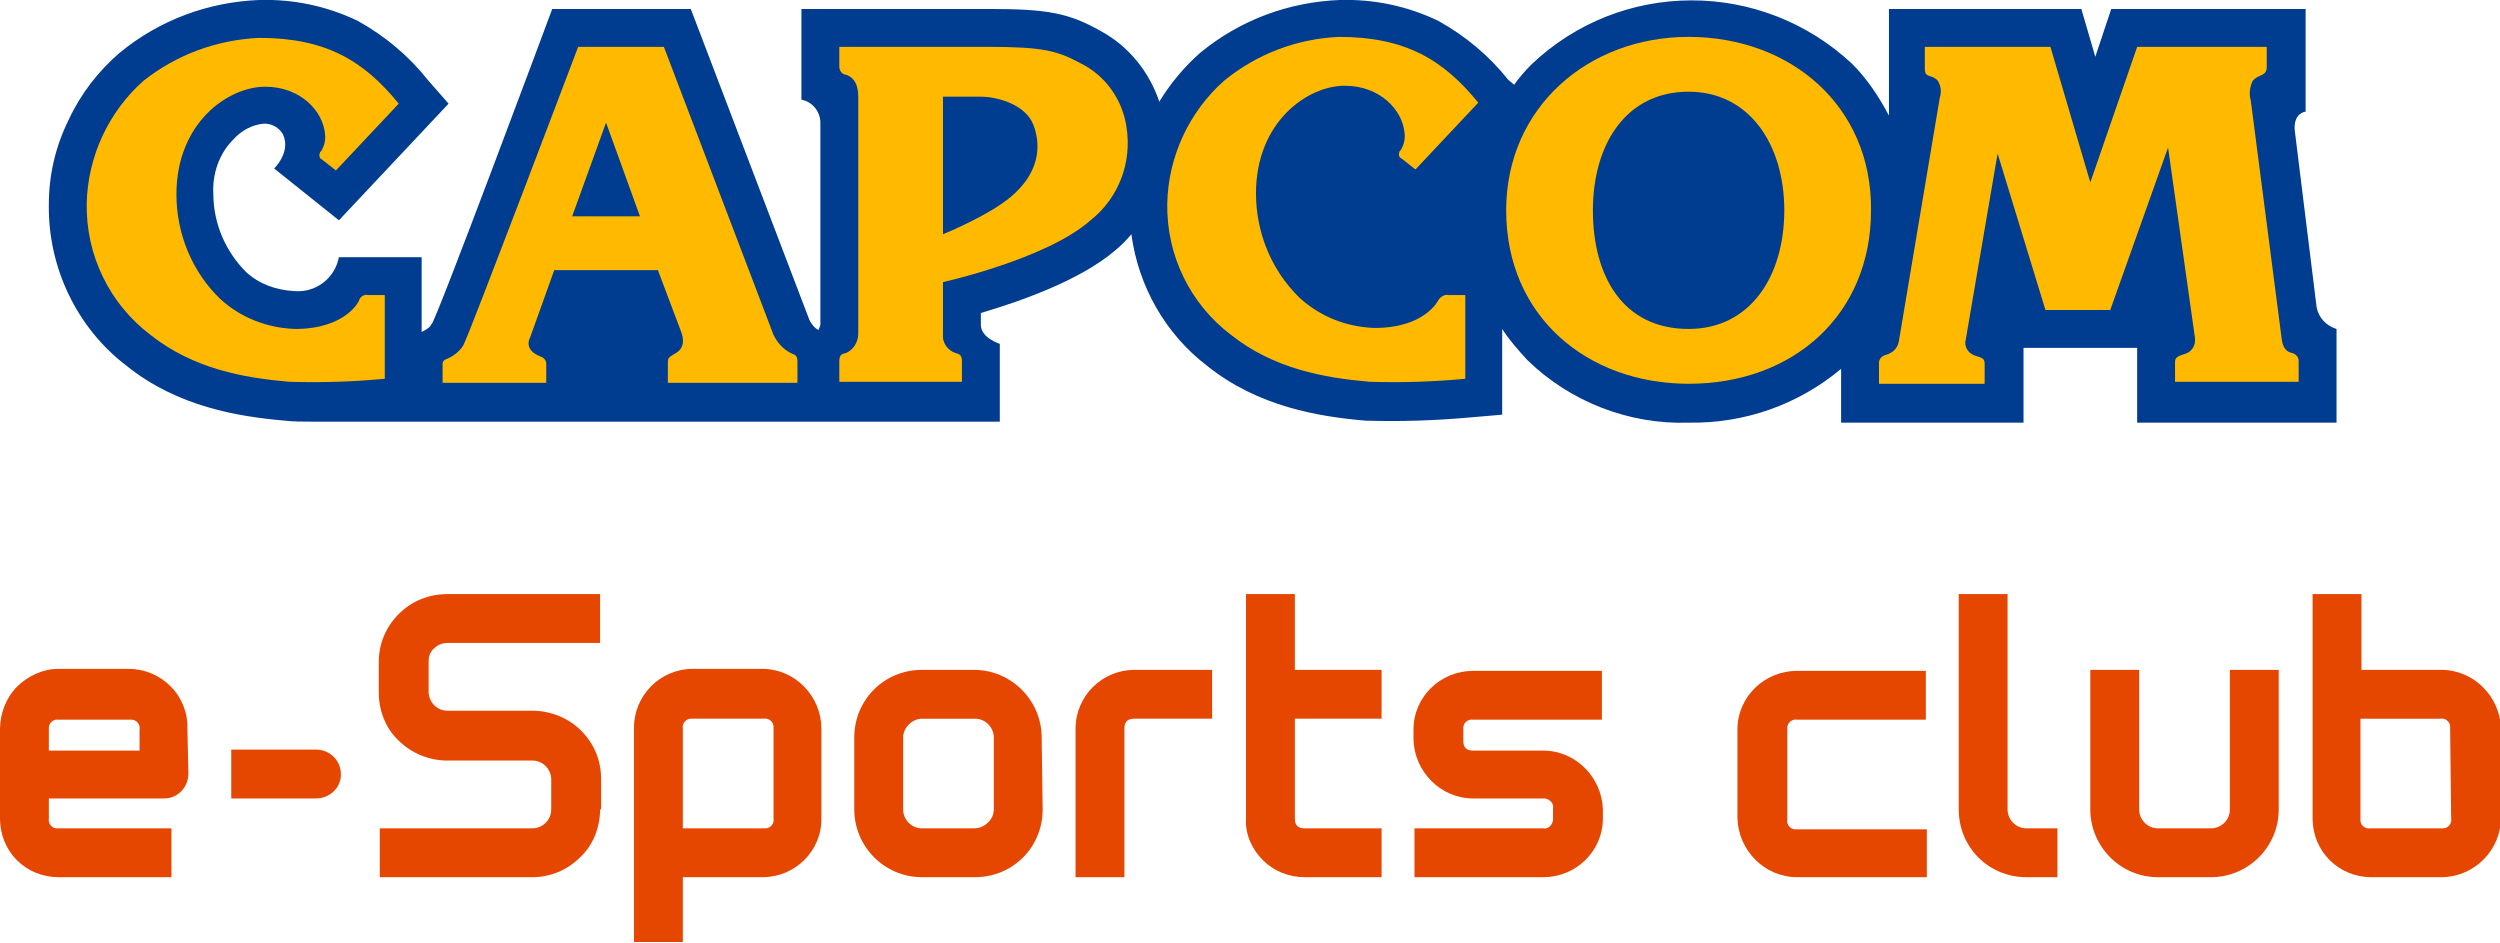
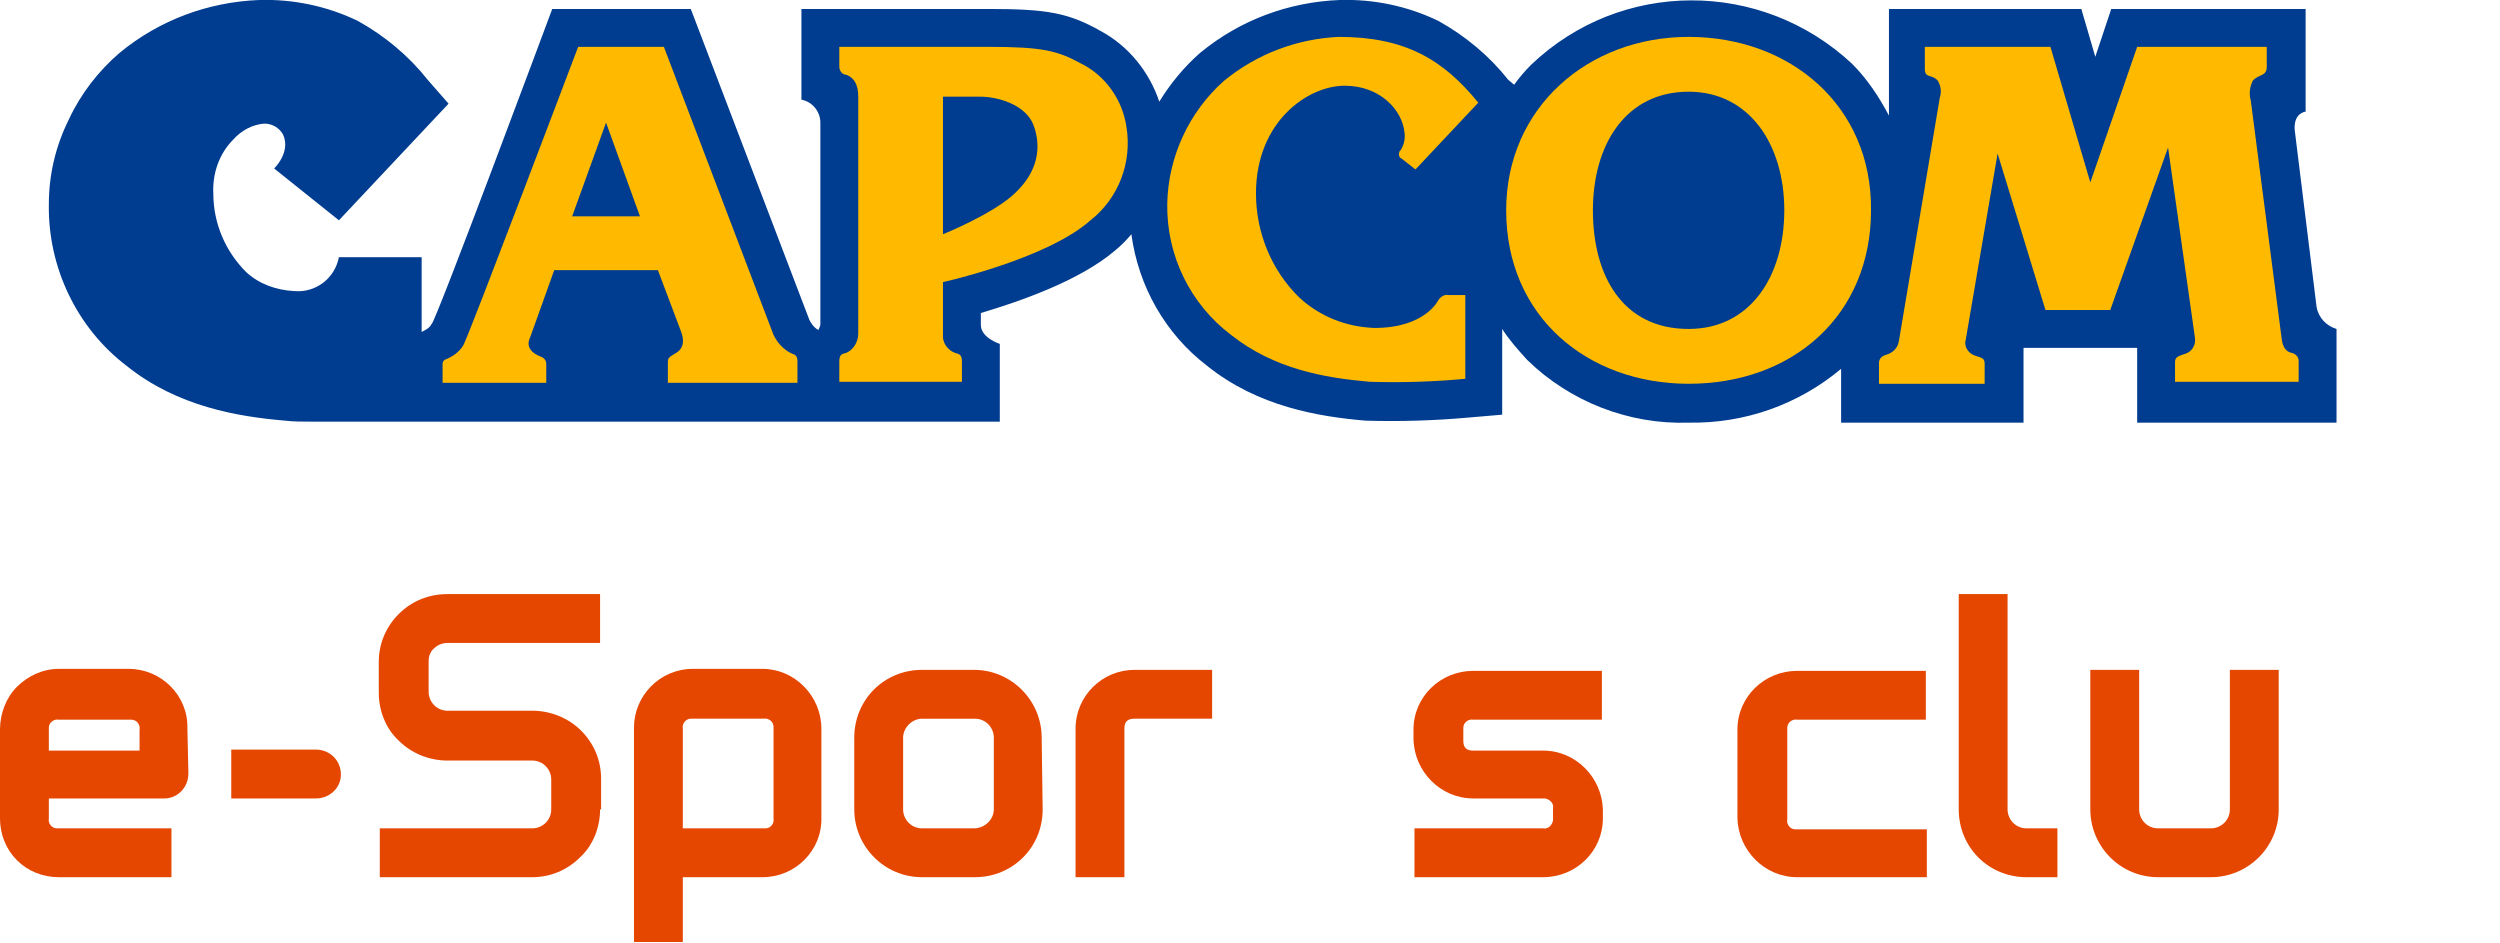
<svg xmlns="http://www.w3.org/2000/svg" xmlns:xlink="http://www.w3.org/1999/xlink" version="1.1" id="グループ_255" x="0px" y="0px" viewBox="0 0 250.8 94.6" style="enable-background:new 0 0 250.8 94.6;" xml:space="preserve">
  <style type="text/css">
	.st0{clip-path:url(#SVGID_00000145050143079903726200000015631471438550078606_);}
	.st1{fill:#003C8F;}
	.st2{fill:#FFBA00;}
	.st3{fill:#E54600;}
</style>
  <g>
    <defs>
      <rect id="SVGID_1_" width="250.8" height="94.6" />
    </defs>
    <clipPath id="SVGID_00000181076938461394406550000006544898988352856494_">
      <use xlink:href="#SVGID_1_" style="overflow:visible;" />
    </clipPath>
    <g id="グループ_254" style="clip-path:url(#SVGID_00000181076938461394406550000006544898988352856494_);">
      <path id="パス_78" class="st1" d="M232.4,30.8L230.2,13c-0.1-1.7,1.1-1.8,1.1-1.8V0.9h-19.5l-1.6,4.8l-1.4-4.8h-19.3v10.7    c-1-1.9-2.2-3.7-3.7-5.2c-9.1-8.5-23.2-8.5-32.2,0.1c-0.6,0.6-1.2,1.3-1.7,2L151.3,8c-1.9-2.4-4.3-4.4-7-5.9    c-3.1-1.5-6.5-2.2-9.9-2.1c-5.1,0.2-10,2-14,5.3c-1.6,1.4-3,3.1-4.1,4.9c-1-3-3.1-5.6-5.9-7.1c-3.2-1.8-5.3-2.2-11.2-2.2H80.4V10    c1.1,0.2,1.9,1.2,1.9,2.3v20.2c0,0.2-0.1,0.4-0.2,0.6c-0.4-0.2-0.7-0.6-0.9-1L69.3,0.9H55.4c0,0-11.8,31.7-12.1,31.6    c-0.2,0.4-0.6,0.6-1,0.8v-7.5H34c-0.4,2.1-2.3,3.6-4.5,3.4c-1.8-0.1-3.5-0.7-4.8-1.9c-2.1-2.1-3.3-4.9-3.3-7.9c-0.1-2,0.6-4,2-5.4    c0.8-0.9,1.9-1.5,3.1-1.6c0.8,0,1.5,0.4,1.9,1.1c0.8,1.8-0.9,3.4-0.9,3.4l6.5,5.2l11-11.7L42.9,8c-1.9-2.4-4.3-4.4-7-5.9    C32.8,0.6,29.4-0.1,26,0c-5.1,0.2-10,2-14,5.3C9.9,7.1,8.1,9.4,6.9,12c-1.3,2.6-2,5.5-2,8.5c-0.1,6.3,2.8,12.4,7.8,16.2    c5.1,4.1,11.2,5.1,15.9,5.5c0.8,0.1,1.8,0.1,2.8,0.1h68.9v-7.8c0,0-1.9-0.6-1.9-1.9v-1.2c3.7-1.1,9.9-3.2,13.5-6.3    c0.6-0.5,1.1-1,1.6-1.6c0.7,5.2,3.4,10,7.6,13.2c5.1,4.1,11.2,5.1,15.9,5.5c3.4,0.1,6.8,0,10.2-0.3l3.5-0.3v-8.6    c0.7,1.1,1.6,2.1,2.5,3.1c4.3,4.2,10.2,6.5,16.2,6.3c5.6,0.1,11-1.8,15.3-5.4v5.4H203v-7.5h11.4v7.5h20v-9.4    C233.4,32.7,232.6,31.9,232.4,30.8" />
-       <path id="パス_79" class="st2" d="M36.9,29.6h1.7V38c-3.2,0.3-6.4,0.4-9.6,0.3c-4.6-0.4-9.6-1.3-13.9-4.7    c-4.1-3.1-6.5-8-6.4-13.2c0.1-4.7,2.2-9.2,5.7-12.3C17.7,5.5,21.7,4,26,3.8c6.7,0,10.5,2.3,14,6.6l-6.3,6.7L32.3,16    c-0.3-0.1-0.3-0.5-0.2-0.7c0,0,0-0.1,0.1-0.1c0.3-0.5,0.5-1.1,0.4-1.8c-0.2-2.2-2.4-4.7-6-4.7c-3.7,0-8.9,3.6-8.9,10.8    c0,4,1.6,7.8,4.4,10.5c2.1,1.9,4.7,2.9,7.5,3c5.1,0,6.4-2.8,6.4-2.8C36.1,29.8,36.5,29.5,36.9,29.6" />
      <path id="パス_80" class="st2" d="M145.3,29.6h1.7V38c-3.2,0.3-6.4,0.4-9.6,0.3c-4.6-0.4-9.6-1.3-13.9-4.7    c-4.1-3.1-6.5-8-6.4-13.2c0.1-4.7,2.2-9.2,5.7-12.3c3.3-2.7,7.3-4.2,11.5-4.4c6.7,0,10.5,2.3,14,6.6l-6.3,6.7l-1.4-1.1    c-0.3-0.1-0.3-0.5-0.2-0.7c0,0,0-0.1,0.1-0.1c0.3-0.5,0.5-1.1,0.4-1.8c-0.2-2.2-2.4-4.7-6-4.7c-3.7,0-8.9,3.6-8.9,10.8    c0,4,1.6,7.8,4.4,10.5c2.1,1.9,4.7,2.9,7.5,3c5.1,0,6.4-2.8,6.4-2.8C144.5,29.8,144.9,29.5,145.3,29.6" />
      <path id="パス_81" class="st2" d="M79.5,35.5c-0.9-0.4-1.5-1.1-1.9-1.9l-11-28.9h-8.6c0,0-10.9,28.8-11.5,29.9    c-0.4,0.7-1.1,1.2-1.9,1.5c-0.1,0.1-0.2,0.2-0.2,0.4v1.9h10.4v-1.9c0-0.3-0.2-0.6-0.5-0.7c-0.2-0.1-1.8-0.6-1.1-2l2.4-6.7h10.4    l2.3,6.1c0.7,1.8-0.5,2.2-0.8,2.4S67,35.9,67,36.3v2.1h13v-2.2C80,35.9,79.9,35.6,79.5,35.5 M57.4,21.7l3.4-9.4l3.4,9.4H57.4z" />
      <path id="パス_82" class="st2" d="M113,12.7c-0.4-2.7-2.1-5.1-4.5-6.3c-2.4-1.3-3.8-1.7-9.4-1.7H84.2v2c0,0.4,0.3,0.8,0.7,0.8    c0.8,0.3,1.2,1,1.2,2.2v23.8c0,0.8-0.5,1.6-1.2,1.9c-0.2,0.1-0.7,0-0.7,0.8v2.1h12.3v-2.1c0-0.7-0.4-0.7-0.7-0.8    c-0.8-0.3-1.3-1.1-1.2-1.9v-5.2c0,0,10.4-2.3,14.8-6.2C112.2,19.9,113.6,16.3,113,12.7 M101.9,19.3c-2.1,2.1-7.3,4.2-7.3,4.2V9.7    h3.8c1.5,0,4.5,0.7,5.3,2.9S104.1,17.2,101.9,19.3" />
      <path id="パス_83" class="st2" d="M169.4,3.7c-10.1,0-18.3,7.1-18.3,17.4c0,10.7,8.2,17.4,18.3,17.4c10.5,0,18.3-6.9,18.3-17.4    C187.8,10.6,179.6,3.7,169.4,3.7 M169.4,33c-6.6,0-9.6-5.3-9.6-11.9s3.3-11.9,9.6-11.9c6.1,0,9.6,5.3,9.6,11.9S175.6,33,169.4,33" />
      <path id="パス_84" class="st2" d="M220.2,33.9c0.1,0.7-0.3,1.4-1,1.6c-0.6,0.2-1,0.3-1,0.8v2h12.4v-2.1c0-0.4-0.3-0.7-0.7-0.8    c-0.5-0.1-0.9-0.5-1-1.4l-3.1-23.9c-0.2-0.7-0.1-1.4,0.2-2c0.6-0.7,1.4-0.4,1.4-1.4V4.7h-13l-4.7,13.6l-4-13.6h-12.6v2.2    c0,1,0.7,0.5,1.3,1.2c0.3,0.5,0.4,1.1,0.2,1.7l-4.1,24.4c-0.1,0.7-0.6,1.2-1.3,1.4c-0.4,0.1-0.7,0.4-0.7,0.8v2.1h10.6v-2    c0-0.5-0.2-0.6-0.9-0.8c-0.7-0.2-1.2-0.9-1-1.6c0,0,0,0,0,0l3.2-18.7l4.8,15.7h6.5l5.8-16.3L220.2,33.9z" />
      <path id="パス_85" class="st3" d="M18.9,77.6c0,1.4-1.1,2.5-2.4,2.5c0,0,0,0,0,0H4.9v2c-0.1,0.5,0.3,1,0.8,1c0.1,0,0.2,0,0.3,0    h11.2V88H5.9c-1.6,0-3.1-0.6-4.2-1.7C0.6,85.2,0,83.7,0,82.1v-8.9c0-1.6,0.6-3.2,1.7-4.3c1.1-1.1,2.6-1.8,4.2-1.8h7    c3.3,0,6,2.7,5.9,6L18.9,77.6z M14,75.2v-2c0.1-0.5-0.3-1-0.8-1c-0.1,0-0.2,0-0.3,0h-7c-0.5-0.1-1,0.3-1,0.8c0,0.1,0,0.2,0,0.3v2    H14z" />
      <path id="パス_86" class="st3" d="M31.7,80.1h-8.5v-4.9h8.5c1.4,0,2.5,1.1,2.5,2.5S33,80.1,31.7,80.1    C31.7,80.1,31.7,80.1,31.7,80.1" />
      <path id="パス_87" class="st3" d="M60.2,81.2c0,1.8-0.7,3.6-2,4.8c-1.3,1.3-3,2-4.8,2H38.1v-4.9h15.3c1,0,1.9-0.8,1.9-1.9v-3    c0-1-0.8-1.9-1.9-1.9h-8.5c-1.8,0-3.6-0.7-4.9-2c-1.3-1.2-2-3-2-4.8v-3.1c0-1.8,0.7-3.5,2-4.8c1.3-1.3,3-2,4.9-2h15.3v4.9H44.9    c-0.5,0-1,0.2-1.3,0.5c-0.4,0.3-0.6,0.8-0.6,1.3v3.1c0,1,0.8,1.9,1.9,1.9h8.5c1.8,0,3.6,0.7,4.9,2c1.3,1.3,2,3,2,4.8V81.2z" />
      <path id="パス_88" class="st3" d="M104.6,81.2c0,3.8-3,6.8-6.8,6.8h-5.3c-3.8,0-6.8-3.1-6.8-6.8V74c0-3.8,3-6.8,6.8-6.8h5.2    c3.8,0,6.8,3.1,6.8,6.8L104.6,81.2z M99.7,81.2V74c0-1-0.8-1.9-1.9-1.9h-5.3c-1,0-1.9,0.9-1.9,1.9v7.2c0,1,0.8,1.9,1.9,1.9h5.2    C98.8,83.1,99.7,82.2,99.7,81.2" />
      <path id="パス_89" class="st3" d="M121.6,72.1h-7.8c-0.7,0-1,0.3-1,1V88h-4.9V73.1c0-3.3,2.7-5.9,5.9-5.9h7.8L121.6,72.1z" />
-       <path id="パス_90" class="st3" d="M138.6,88h-7.7c-1.6,0-3.1-0.6-4.2-1.7c-1.1-1.1-1.8-2.6-1.7-4.2V59.6h4.9v7.6h8.7v4.9h-8.7    v10c0,0.7,0.3,1,1,1h7.7V88z" />
      <path id="パス_91" class="st3" d="M160.8,82.1c0,3.3-2.7,5.9-6,5.9h-12.9v-4.9h12.9c0.5,0.1,0.9-0.3,1-0.8c0-0.1,0-0.2,0-0.2v-1    c0.1-0.5-0.3-0.9-0.8-1c-0.1,0-0.2,0-0.2,0h-7c-3.3,0-5.9-2.7-6-5.9v-1c0-3.3,2.7-5.9,6-5.9h12.9v4.9h-12.9c-0.5-0.1-1,0.3-1,0.8    c0,0.1,0,0.2,0,0.3v1c0,0.7,0.3,1,1,1h7c3.3,0,5.9,2.7,6,5.9L160.8,82.1z" />
      <path id="パス_92" class="st3" d="M193.2,88h-12.9c-3.3,0-5.9-2.7-6-5.9v-8.9c0-3.3,2.7-5.9,6-5.9h12.9v4.9h-12.9    c-0.5-0.1-1,0.3-1,0.8c0,0.1,0,0.2,0,0.3v8.9c-0.1,0.5,0.3,1,0.8,1c0.1,0,0.2,0,0.3,0h12.9V88z" />
      <path id="パス_93" class="st3" d="M206.4,88h-3.1c-3.8,0-6.8-3-6.8-6.8c0,0,0,0,0,0V59.6h4.9v21.6c0,1,0.8,1.9,1.9,1.9h3.1    L206.4,88z" />
      <path id="パス_94" class="st3" d="M228.6,81.2c0,3.8-3.1,6.8-6.8,6.8h-5.3c-3.8,0-6.8-3.1-6.8-6.8v-14h4.9v14    c0,1,0.8,1.9,1.9,1.9h5.3c1,0,1.9-0.8,1.9-1.9v-14h4.9V81.2z" />
-       <path id="パス_95" class="st3" d="M244.9,67.2h-8v-7.6h-4.9v22.5c0,3.3,2.6,5.9,5.9,5.9h7c3.3,0,6-2.7,6-6v-8.9    C250.8,69.9,248.2,67.2,244.9,67.2 M245.9,82.1c0.1,0.5-0.3,1-0.8,1c-0.1,0-0.2,0-0.3,0h-7c-0.5,0.1-1-0.3-1-0.8    c0-0.1,0-0.2,0-0.3v-9.9h8c0.5-0.1,1,0.3,1,0.8c0,0.1,0,0.2,0,0.3L245.9,82.1z" />
      <path id="パス_96" class="st3" d="M68.5,94.6V88h8c3.3,0,6-2.7,5.9-6v-8.9c0-3.3-2.7-6-5.9-6h-7c-3.3,0-5.9,2.7-5.9,5.9v21.5    H68.5z M68.5,73.1c-0.1-0.5,0.3-1,0.8-1c0.1,0,0.2,0,0.3,0h7c0.5-0.1,1,0.3,1,0.8c0,0.1,0,0.2,0,0.3v8.9c0.1,0.5-0.3,1-0.8,1    c-0.1,0-0.2,0-0.3,0h-8L68.5,73.1z" />
    </g>
  </g>
</svg>